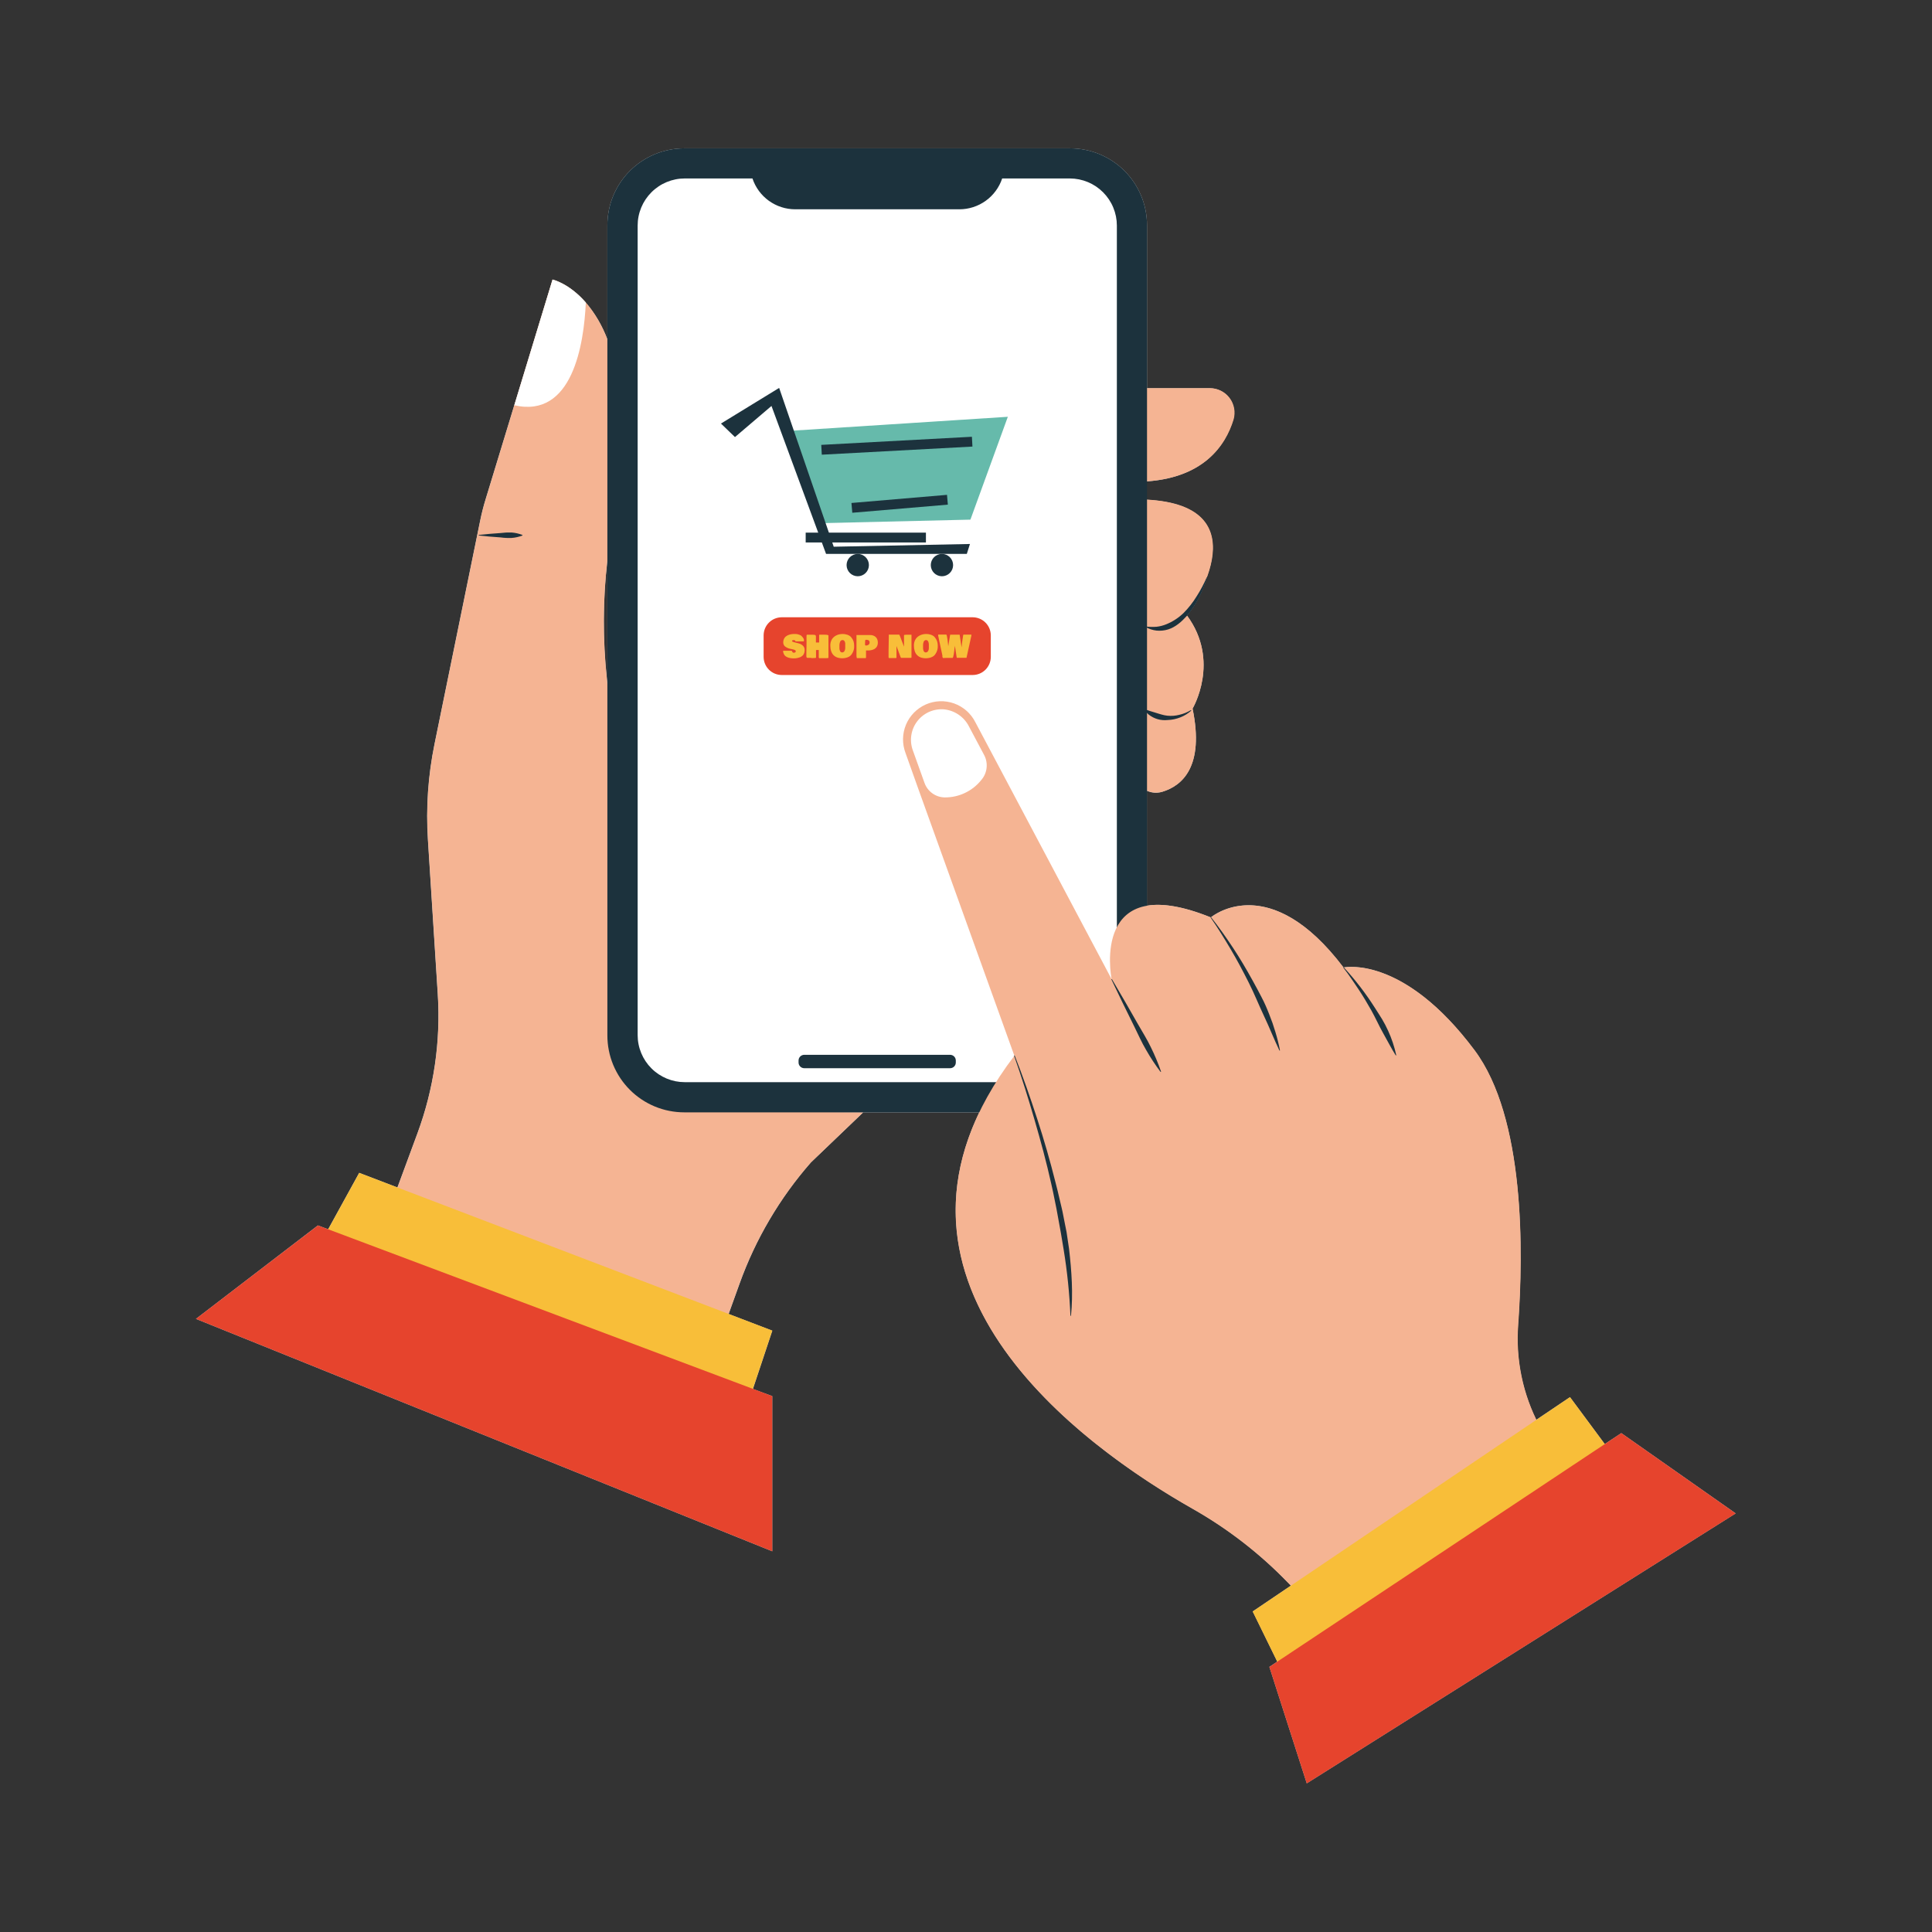
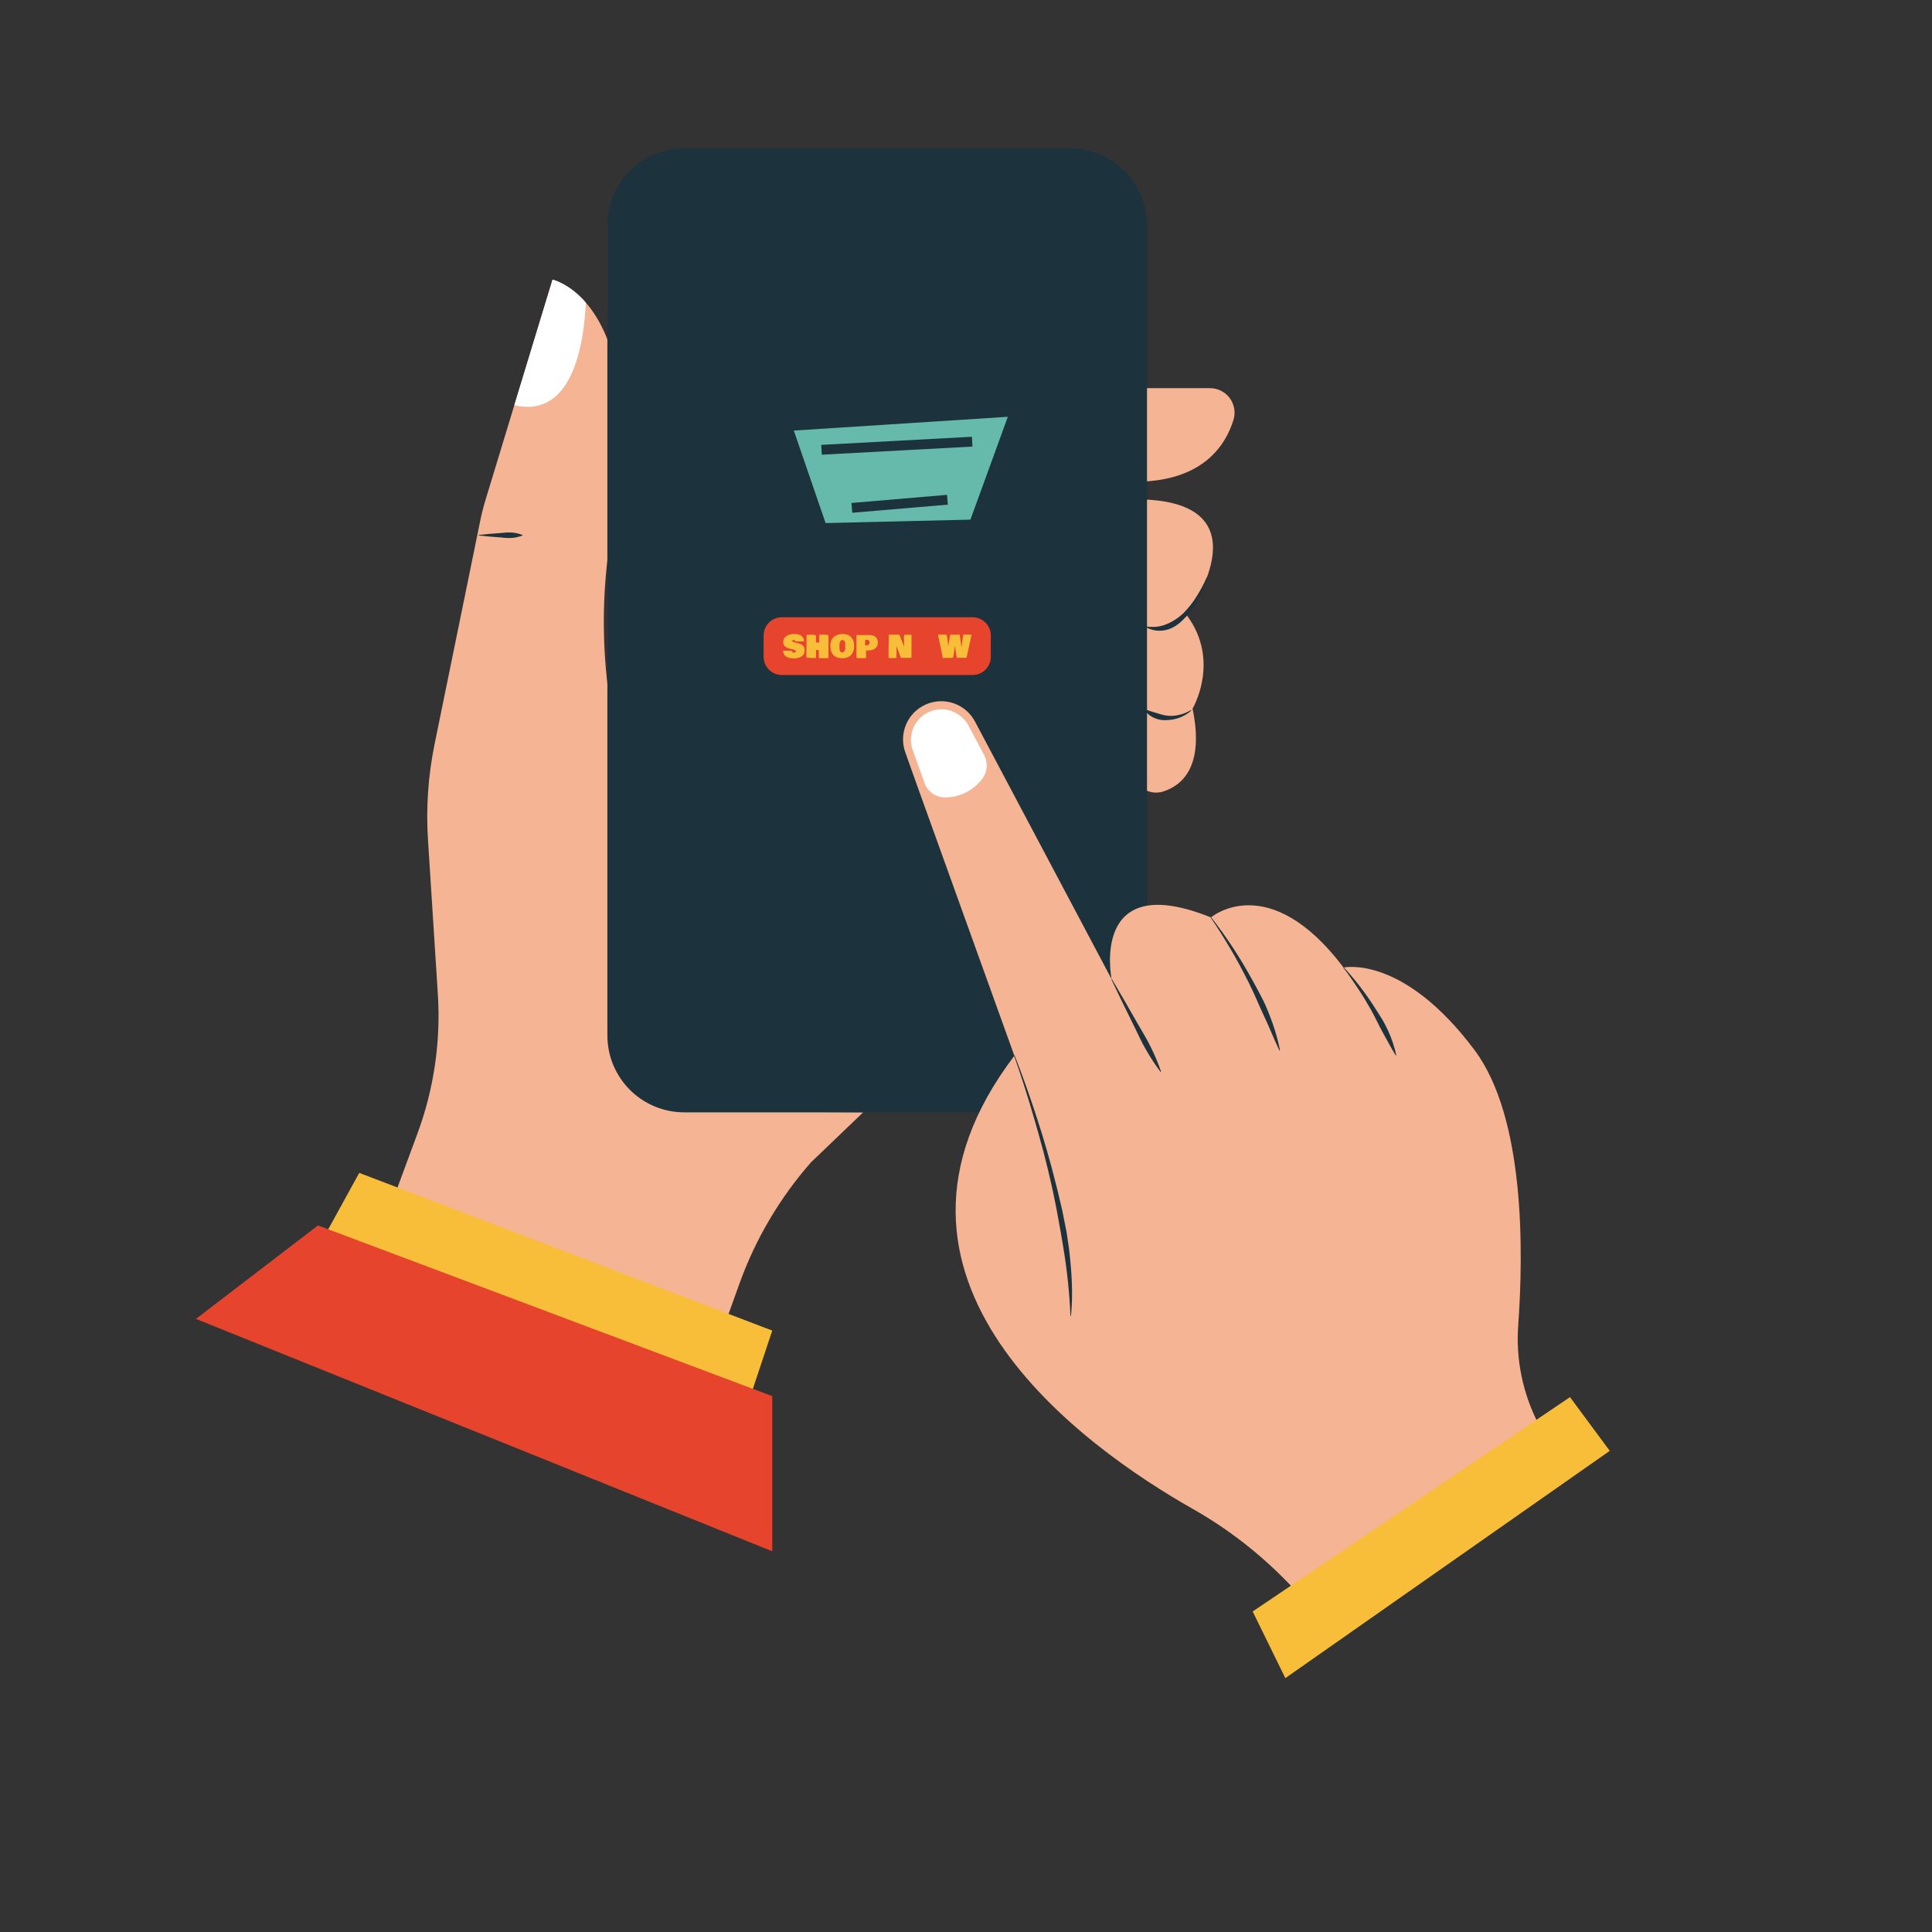
<svg xmlns="http://www.w3.org/2000/svg" width="800" viewBox="0 0 600 600" height="800" version="1.0">
  <rect x="0" y="0" width="600" height="600" fill="#333333" stroke="none" />
  <defs />
  <g>
-     <path fill="#d1d3d4" d="M 503.508 445.066 L 498.371 448.457 L 487.574 433.895 L 477.082 440.945 C 474.852 436.367 473.258 431.574 472.301 426.57 C 471.344 421.57 471.051 416.527 471.426 411.449 C 473.121 388.703 473.605 347.117 457.867 326.129 C 436.5 297.555 418.707 300.184 417.277 300.453 C 417.281 300.441 417.281 300.426 417.277 300.414 L 417.215 300.465 C 394.672 270.668 377.227 283.941 376.074 284.867 L 376.016 284.918 C 367.168 281.34 360.758 280.492 356.176 281.281 L 356.176 245.586 C 357.73 246.285 359.324 246.387 360.953 245.891 C 367.117 244.035 374.082 238.102 370.355 220.062 C 370.355 220.062 379.117 205.355 368.609 191.133 C 370.039 189.43 371.266 187.594 372.285 185.621 C 373.32 183.594 374.168 181.492 374.828 179.316 L 374.754 179.316 C 378.441 169.328 378.676 156.43 356.105 155.191 L 356.105 149.512 C 373.973 148.238 380.574 138.219 382.992 130.32 C 383.074 130.039 383.137 129.75 383.188 129.461 C 383.234 129.168 383.266 128.879 383.281 128.582 C 383.297 128.289 383.293 127.996 383.273 127.703 C 383.258 127.406 383.219 127.117 383.168 126.828 C 383.113 126.535 383.043 126.25 382.957 125.969 C 382.871 125.688 382.77 125.414 382.652 125.145 C 382.535 124.871 382.402 124.609 382.254 124.355 C 382.105 124.102 381.941 123.855 381.766 123.621 C 381.59 123.387 381.398 123.16 381.195 122.949 C 380.992 122.734 380.777 122.535 380.551 122.344 C 380.328 122.156 380.09 121.98 379.844 121.82 C 379.598 121.66 379.344 121.512 379.078 121.379 C 378.816 121.246 378.547 121.133 378.27 121.031 C 377.992 120.93 377.711 120.848 377.426 120.777 C 377.141 120.711 376.848 120.66 376.559 120.625 C 376.266 120.59 375.973 120.574 375.676 120.57 L 356.215 120.57 L 356.215 69.941 C 356.215 69.16 356.18 68.379 356.102 67.602 C 356.023 66.824 355.91 66.051 355.758 65.285 C 355.605 64.516 355.414 63.762 355.188 63.012 C 354.961 62.266 354.699 61.527 354.398 60.805 C 354.102 60.086 353.766 59.379 353.398 58.688 C 353.031 58 352.629 57.328 352.195 56.68 C 351.762 56.031 351.293 55.402 350.797 54.797 C 350.305 54.195 349.777 53.613 349.227 53.062 C 348.672 52.508 348.094 51.984 347.492 51.488 C 346.887 50.992 346.258 50.527 345.609 50.094 C 344.961 49.66 344.289 49.258 343.602 48.891 C 342.91 48.52 342.203 48.188 341.484 47.887 C 340.762 47.59 340.023 47.324 339.277 47.098 C 338.527 46.871 337.773 46.684 337.004 46.531 C 336.238 46.379 335.465 46.262 334.688 46.188 C 333.91 46.109 333.129 46.07 332.348 46.07 L 212.492 46.07 C 211.711 46.07 210.934 46.109 210.152 46.188 C 209.375 46.262 208.605 46.379 207.836 46.531 C 207.07 46.684 206.312 46.871 205.566 47.098 C 204.816 47.324 204.082 47.59 203.359 47.887 C 202.637 48.188 201.934 48.52 201.242 48.891 C 200.555 49.258 199.883 49.66 199.234 50.094 C 198.582 50.527 197.957 50.992 197.352 51.488 C 196.746 51.984 196.168 52.508 195.617 53.062 C 195.062 53.613 194.539 54.195 194.043 54.797 C 193.547 55.402 193.082 56.031 192.648 56.68 C 192.215 57.328 191.812 58 191.445 58.688 C 191.074 59.379 190.742 60.086 190.441 60.805 C 190.145 61.527 189.879 62.266 189.652 63.012 C 189.426 63.762 189.238 64.516 189.086 65.285 C 188.934 66.051 188.816 66.824 188.742 67.602 C 188.664 68.379 188.625 69.16 188.625 69.941 L 188.625 105.355 C 187.059 101.16 184.828 97.355 181.93 93.938 C 176.699 87.93 171.598 86.793 171.598 86.793 L 159.73 125.785 L 150.766 155.164 C 150.121 157.266 149.578 159.402 149.137 161.555 L 134.934 231.066 C 132.926 240.887 132.242 250.797 132.883 260.801 L 135.941 308.762 C 136.406 316.109 136.109 323.426 135.043 330.707 C 133.977 337.992 132.168 345.086 129.617 351.992 L 123.414 368.77 L 111.547 364.234 L 101.91 381.754 L 98.723 380.559 L 60.848 409.59 L 239.836 481.77 L 239.836 433.578 L 233.828 431.352 L 239.852 413.262 L 226.293 408.074 L 229.684 398.672 C 232.164 391.754 235.266 385.129 238.992 378.793 C 242.715 372.457 247 366.523 251.84 360.996 L 268.07 345.465 L 304.117 345.465 C 275.07 405.922 339.934 451.277 370.414 468.555 C 381.355 474.77 391.207 482.398 399.961 491.441 L 400.91 492.418 L 389.043 500.445 L 396.672 516.031 L 394.215 517.66 L 405.824 553.836 L 539.031 469.996 Z M 188.625 174.066 L 188.625 212.137 C 188.574 211.66 188.516 211.172 188.473 210.711 C 187.176 198.492 187.227 186.277 188.625 174.066 Z M 188.625 174.066 " fill-rule="nonzero" />
-   </g>
+     </g>
  <path fill="#f5b493" d="M 355.809 155.141 C 355.809 155.141 357.023 162.141 353.227 174.926 C 352.379 177.723 350.91 180.316 351.012 183.23 C 351.039 185.379 351.465 187.441 352.297 189.418 C 353.129 191.398 354.301 193.148 355.816 194.668 C 355.816 194.668 347.207 207.883 355.816 219.809 C 355.816 219.809 349.887 223.59 351.945 239.848 C 352.004 240.359 352.121 240.859 352.289 241.348 C 352.457 241.832 352.676 242.297 352.945 242.738 C 353.215 243.176 353.527 243.582 353.883 243.957 C 354.242 244.328 354.633 244.656 355.062 244.945 C 355.492 245.23 355.945 245.469 356.426 245.656 C 356.906 245.848 357.398 245.98 357.91 246.062 C 358.418 246.145 358.93 246.172 359.445 246.141 C 359.961 246.113 360.465 246.027 360.965 245.891 C 367.125 244.035 374.094 238.102 370.363 220.062 C 370.363 220.062 379.168 205.289 368.547 191.039 C 368.59 191.039 393.594 156.938 355.809 155.141 Z M 355.809 155.141 " fill-rule="nonzero" />
  <path fill="#f5b493" d="M 354.656 120.547 L 375.785 120.547 C 376.082 120.547 376.375 120.566 376.668 120.598 C 376.961 120.633 377.25 120.684 377.535 120.754 C 377.82 120.82 378.102 120.906 378.379 121.004 C 378.656 121.105 378.926 121.223 379.191 121.355 C 379.453 121.488 379.707 121.633 379.953 121.793 C 380.199 121.957 380.438 122.129 380.664 122.32 C 380.887 122.508 381.102 122.711 381.305 122.922 C 381.508 123.137 381.699 123.359 381.875 123.598 C 382.051 123.832 382.215 124.078 382.363 124.332 C 382.512 124.586 382.645 124.848 382.762 125.117 C 382.879 125.387 382.98 125.664 383.066 125.945 C 383.152 126.227 383.223 126.512 383.277 126.801 C 383.328 127.09 383.367 127.383 383.387 127.676 C 383.406 127.969 383.406 128.266 383.391 128.559 C 383.379 128.852 383.344 129.145 383.297 129.434 C 383.25 129.727 383.184 130.012 383.102 130.293 C 380.617 138.414 373.703 148.789 354.656 149.57 Z M 354.656 120.547 " fill-rule="nonzero" />
  <path fill="#1c323d" d="M 370 220.656 C 368.992 221.559 367.863 222.266 366.609 222.766 C 365.324 223.281 363.988 223.566 362.605 223.613 C 361.555 223.727 360.523 223.637 359.508 223.344 C 358.492 223.051 357.57 222.574 356.742 221.918 C 356.207 221.477 355.734 220.98 355.316 220.426 L 355.418 220.293 C 356.062 220.449 356.691 220.641 357.309 220.867 C 357.625 220.945 357.922 221.055 358.219 221.141 C 358.492 221.25 358.773 221.336 359.062 221.402 C 359.359 221.477 359.648 221.57 359.91 221.664 C 360.176 221.758 360.496 221.816 360.758 221.91 C 361.348 222.086 361.945 222.203 362.555 222.266 C 363.809 222.395 365.043 222.301 366.262 221.988 C 367.516 221.699 368.699 221.219 369.805 220.555 Z M 370 220.656 " fill-rule="nonzero" />
  <path fill="#1c323d" d="M 374.906 179.316 C 374.242 181.492 373.395 183.594 372.363 185.621 C 371.301 187.676 370.016 189.582 368.516 191.344 C 366.973 193.039 365.125 194.734 362.777 195.473 C 361.598 195.832 360.395 195.953 359.168 195.836 C 357.977 195.699 356.863 195.336 355.828 194.742 L 355.879 194.582 C 356.973 194.707 358.074 194.727 359.176 194.648 C 360.223 194.531 361.234 194.27 362.207 193.871 C 364.203 193.055 365.977 191.902 367.531 190.41 C 369.098 188.832 370.465 187.094 371.625 185.199 C 372.836 183.305 373.887 181.324 374.777 179.266 Z M 374.906 179.316 " fill-rule="nonzero" />
  <path fill="#f5b493" d="M 268.07 345.441 L 251.84 360.996 C 246.988 366.523 242.699 372.453 238.965 378.785 C 235.23 385.121 232.121 391.746 229.633 398.664 L 222.91 417.371 L 119.777 378.734 L 129.652 352.008 C 132.203 345.105 134.012 338.008 135.078 330.727 C 136.141 323.441 136.441 316.125 135.977 308.777 L 132.914 260.816 C 132.273 250.812 132.957 240.902 134.965 231.082 L 149.172 161.574 C 149.613 159.422 150.156 157.285 150.801 155.184 L 159.73 125.828 L 171.598 86.836 C 171.598 86.836 176.684 87.973 181.93 93.98 C 189.609 102.797 197.586 122.098 190.152 163.668 C 187.352 179.281 186.785 194.977 188.457 210.754 C 189.457 220.215 190.812 231.617 192.602 244.188 C 194.457 257.105 195.023 270.082 194.297 283.113 L 191.754 327.809 C 191.289 336.066 201.926 345.043 210.195 345.043 Z M 268.07 345.441 " fill-rule="nonzero" />
  <path fill="#ffffff" d="M 181.93 93.98 C 181.344 106.934 177.785 130.016 159.73 125.852 L 171.598 86.859 C 171.598 86.859 176.699 87.93 181.93 93.98 Z M 181.93 93.98 " fill-rule="nonzero" />
  <path fill="#1c323d" d="M 148.688 166.133 C 149.824 166 150.953 165.914 152.078 165.793 L 155.469 165.539 C 156.594 165.391 157.723 165.336 158.859 165.371 C 160.027 165.457 161.156 165.715 162.25 166.133 L 162.25 166.305 C 161.16 166.73 160.027 166.988 158.859 167.066 C 157.723 167.109 156.594 167.055 155.469 166.898 L 152.078 166.641 C 150.941 166.531 149.816 166.438 148.688 166.305 Z M 148.688 166.133 " fill-rule="nonzero" />
  <path fill="#f8be39" d="M 111.566 364.25 L 239.836 413.227 L 232.258 435.969 L 98.742 387.57 Z M 111.566 364.25 " fill-rule="nonzero" />
  <g>
    <path fill="#e6442d" d="M 98.742 380.574 L 239.836 433.578 L 239.836 481.77 L 60.848 409.59 Z M 98.742 380.574 " fill-rule="nonzero" />
  </g>
  <g>
    <path fill="#1c323d" d="M 212.492 46.07 L 332.348 46.07 C 333.129 46.07 333.91 46.109 334.688 46.188 C 335.465 46.262 336.238 46.379 337.004 46.531 C 337.773 46.684 338.527 46.871 339.277 47.098 C 340.023 47.324 340.762 47.59 341.484 47.887 C 342.203 48.188 342.91 48.52 343.602 48.891 C 344.289 49.258 344.961 49.66 345.609 50.094 C 346.258 50.527 346.887 50.992 347.492 51.488 C 348.094 51.984 348.672 52.508 349.227 53.062 C 349.777 53.613 350.305 54.195 350.797 54.797 C 351.293 55.402 351.762 56.031 352.195 56.68 C 352.629 57.328 353.031 58 353.398 58.688 C 353.766 59.379 354.102 60.086 354.398 60.805 C 354.699 61.527 354.961 62.266 355.188 63.012 C 355.414 63.762 355.605 64.516 355.758 65.285 C 355.91 66.051 356.023 66.824 356.102 67.602 C 356.18 68.379 356.215 69.16 356.215 69.941 L 356.215 321.578 C 356.215 322.359 356.18 323.141 356.102 323.918 C 356.023 324.695 355.91 325.469 355.758 326.234 C 355.605 327 355.414 327.758 355.188 328.508 C 354.961 329.254 354.699 329.992 354.398 330.715 C 354.102 331.434 353.766 332.141 353.398 332.832 C 353.031 333.52 352.629 334.191 352.195 334.84 C 351.762 335.488 351.293 336.117 350.797 336.723 C 350.305 337.324 349.777 337.902 349.227 338.457 C 348.672 339.012 348.094 339.535 347.492 340.031 C 346.887 340.527 346.258 340.992 345.609 341.426 C 344.961 341.859 344.289 342.262 343.602 342.629 C 342.91 343 342.203 343.332 341.484 343.633 C 340.762 343.93 340.023 344.195 339.277 344.422 C 338.527 344.648 337.773 344.836 337.004 344.988 C 336.238 345.141 335.465 345.258 334.688 345.332 C 333.91 345.41 333.129 345.449 332.348 345.449 L 212.492 345.449 C 211.711 345.449 210.934 345.41 210.152 345.332 C 209.375 345.258 208.605 345.141 207.836 344.988 C 207.07 344.836 206.312 344.648 205.566 344.422 C 204.816 344.195 204.082 343.93 203.359 343.633 C 202.637 343.332 201.934 343 201.242 342.629 C 200.555 342.262 199.883 341.859 199.234 341.426 C 198.582 340.992 197.957 340.527 197.352 340.031 C 196.746 339.535 196.168 339.012 195.617 338.457 C 195.062 337.902 194.539 337.324 194.043 336.723 C 193.547 336.117 193.082 335.488 192.648 334.84 C 192.215 334.191 191.812 333.52 191.445 332.832 C 191.074 332.141 190.742 331.434 190.441 330.715 C 190.145 329.992 189.879 329.254 189.652 328.508 C 189.426 327.758 189.238 327 189.086 326.234 C 188.934 325.469 188.816 324.695 188.742 323.918 C 188.664 323.141 188.625 322.359 188.625 321.578 L 188.625 69.941 C 188.625 69.16 188.664 68.379 188.742 67.602 C 188.816 66.824 188.934 66.051 189.086 65.285 C 189.238 64.516 189.426 63.762 189.652 63.012 C 189.879 62.266 190.145 61.527 190.441 60.805 C 190.742 60.086 191.074 59.379 191.445 58.688 C 191.812 58 192.215 57.328 192.648 56.68 C 193.082 56.031 193.547 55.402 194.043 54.797 C 194.539 54.195 195.062 53.613 195.617 53.062 C 196.168 52.508 196.746 51.984 197.352 51.488 C 197.957 50.992 198.582 50.527 199.234 50.094 C 199.883 49.66 200.555 49.258 201.242 48.891 C 201.934 48.52 202.637 48.188 203.359 47.887 C 204.082 47.59 204.816 47.324 205.566 47.098 C 206.312 46.871 207.07 46.684 207.836 46.531 C 208.605 46.379 209.375 46.262 210.152 46.188 C 210.934 46.109 211.711 46.07 212.492 46.07 Z M 212.492 46.07 " fill-rule="nonzero" />
  </g>
-   <path fill="#ffffff" d="M 346.852 70.051 L 346.852 321.461 C 346.852 322.418 346.758 323.367 346.57 324.309 C 346.383 325.25 346.105 326.164 345.734 327.051 C 345.367 327.938 344.918 328.777 344.387 329.578 C 343.852 330.375 343.246 331.113 342.57 331.789 C 341.891 332.469 341.152 333.074 340.355 333.609 C 339.559 334.141 338.715 334.59 337.828 334.957 C 336.941 335.324 336.031 335.602 335.09 335.793 C 334.148 335.98 333.199 336.074 332.238 336.074 L 212.637 336.074 C 211.68 336.074 210.727 335.98 209.789 335.793 C 208.848 335.602 207.934 335.324 207.047 334.957 C 206.16 334.59 205.32 334.141 204.523 333.609 C 203.723 333.074 202.984 332.469 202.309 331.789 C 201.629 331.113 201.023 330.375 200.492 329.578 C 199.957 328.777 199.508 327.938 199.141 327.051 C 198.773 326.164 198.496 325.25 198.309 324.309 C 198.121 323.367 198.027 322.418 198.027 321.461 L 198.027 70.051 C 198.027 69.09 198.121 68.141 198.309 67.199 C 198.496 66.258 198.773 65.344 199.141 64.457 C 199.508 63.57 199.957 62.727 200.488 61.93 C 201.023 61.133 201.629 60.395 202.309 59.715 C 202.984 59.035 203.723 58.43 204.52 57.895 C 205.316 57.359 206.16 56.91 207.047 56.543 C 207.934 56.172 208.848 55.895 209.785 55.707 C 210.727 55.516 211.68 55.422 212.637 55.422 L 233.684 55.422 C 233.914 56.113 234.195 56.785 234.531 57.434 C 234.867 58.082 235.254 58.699 235.684 59.289 C 236.117 59.875 236.594 60.43 237.109 60.941 C 237.629 61.457 238.184 61.926 238.777 62.355 C 239.371 62.781 239.992 63.16 240.645 63.488 C 241.293 63.82 241.969 64.098 242.664 64.32 C 243.359 64.547 244.066 64.715 244.789 64.828 C 245.508 64.941 246.234 65 246.965 65 L 297.945 65 C 298.676 65 299.402 64.941 300.125 64.828 C 300.844 64.715 301.555 64.543 302.25 64.32 C 302.941 64.094 303.617 63.816 304.27 63.488 C 304.918 63.156 305.543 62.777 306.133 62.352 C 306.727 61.926 307.281 61.453 307.801 60.941 C 308.32 60.426 308.797 59.875 309.23 59.285 C 309.664 58.699 310.047 58.082 310.383 57.434 C 310.719 56.785 311.004 56.113 311.234 55.422 L 332.273 55.422 C 333.23 55.426 334.18 55.523 335.117 55.711 C 336.059 55.902 336.969 56.184 337.855 56.551 C 338.738 56.922 339.578 57.371 340.375 57.906 C 341.168 58.441 341.906 59.047 342.582 59.727 C 343.258 60.406 343.863 61.145 344.395 61.941 C 344.926 62.738 345.375 63.578 345.738 64.465 C 346.105 65.352 346.383 66.266 346.57 67.203 C 346.758 68.145 346.852 69.094 346.852 70.051 Z M 346.852 70.051 " fill-rule="nonzero" />
  <path fill="#1c323d" d="M 249.77 327.578 L 295.062 327.578 C 295.301 327.578 295.523 327.625 295.742 327.715 C 295.961 327.805 296.152 327.934 296.316 328.098 C 296.484 328.266 296.609 328.457 296.699 328.672 C 296.789 328.891 296.836 329.117 296.836 329.352 L 296.836 329.969 C 296.836 330.203 296.789 330.43 296.699 330.648 C 296.609 330.863 296.484 331.059 296.316 331.223 C 296.152 331.391 295.961 331.516 295.742 331.605 C 295.523 331.695 295.301 331.742 295.062 331.742 L 249.77 331.742 C 249.535 331.742 249.309 331.695 249.094 331.605 C 248.875 331.516 248.684 331.391 248.516 331.223 C 248.352 331.059 248.223 330.863 248.133 330.648 C 248.043 330.43 248 330.203 248 329.969 L 248 329.352 C 248 329.117 248.043 328.891 248.133 328.672 C 248.223 328.457 248.352 328.266 248.516 328.098 C 248.684 327.934 248.875 327.805 249.094 327.715 C 249.309 327.625 249.535 327.578 249.77 327.578 Z M 249.77 327.578 " fill-rule="nonzero" />
  <path fill="#66baab" d="M 243.379 133.922 L 312.992 129.438 L 301.371 161.379 L 253.879 162.496 Z M 243.379 133.922 " fill-rule="nonzero" />
  <path fill="#1c323d" d="M 223.902 131.539 L 241.973 120.469 L 258.922 169.789 L 301.227 168.941 L 300.25 172.023 L 256.543 172.023 L 239.59 126.074 L 228.25 135.738 Z M 223.902 131.539 " fill-rule="nonzero" />
  <path fill="#1c323d" d="M 255.051 138.16 L 301.836 135.641 L 302 138.688 L 255.215 141.207 Z M 255.051 138.16 " fill-rule="nonzero" />
-   <path fill="#1c323d" d="M 250.211 165.414 L 287.555 165.414 L 287.555 168.465 L 250.211 168.465 Z M 250.211 165.414 " fill-rule="nonzero" />
  <path fill="#1c323d" d="M 264.426 156.203 L 294.102 153.68 L 294.363 156.719 L 264.684 159.242 Z M 264.426 156.203 " fill-rule="nonzero" />
  <path fill="#1c323d" d="M 269.848 175.492 C 269.848 175.953 269.762 176.395 269.586 176.82 C 269.41 177.242 269.16 177.617 268.832 177.945 C 268.508 178.27 268.133 178.52 267.707 178.695 C 267.285 178.871 266.844 178.961 266.383 178.961 C 265.922 178.961 265.48 178.871 265.055 178.695 C 264.633 178.52 264.258 178.27 263.93 177.945 C 263.605 177.617 263.355 177.242 263.18 176.82 C 263.004 176.395 262.914 175.953 262.914 175.492 C 262.914 175.031 263.004 174.59 263.18 174.164 C 263.355 173.742 263.605 173.367 263.93 173.039 C 264.258 172.715 264.633 172.465 265.055 172.289 C 265.48 172.113 265.922 172.023 266.383 172.023 C 266.844 172.023 267.285 172.113 267.707 172.289 C 268.133 172.465 268.508 172.715 268.832 173.039 C 269.16 173.367 269.41 173.742 269.586 174.164 C 269.762 174.59 269.848 175.031 269.848 175.492 Z M 269.848 175.492 " fill-rule="nonzero" />
  <path fill="#1c323d" d="M 295.996 175.492 C 295.996 175.953 295.91 176.395 295.734 176.82 C 295.559 177.242 295.305 177.617 294.98 177.945 C 294.656 178.27 294.281 178.52 293.855 178.695 C 293.434 178.871 292.988 178.961 292.531 178.961 C 292.07 178.961 291.629 178.871 291.203 178.695 C 290.777 178.52 290.402 178.27 290.078 177.945 C 289.754 177.617 289.504 177.242 289.328 176.82 C 289.152 176.395 289.062 175.953 289.062 175.492 C 289.062 175.031 289.152 174.59 289.328 174.164 C 289.504 173.742 289.754 173.367 290.078 173.039 C 290.402 172.715 290.777 172.465 291.203 172.289 C 291.629 172.113 292.07 172.023 292.531 172.023 C 292.988 172.023 293.434 172.113 293.855 172.289 C 294.281 172.465 294.656 172.715 294.98 173.039 C 295.305 173.367 295.559 173.742 295.734 174.164 C 295.91 174.59 295.996 175.031 295.996 175.492 Z M 295.996 175.492 " fill-rule="nonzero" />
  <path fill="#e6442d" d="M 242.785 191.699 L 302.066 191.699 C 302.434 191.699 302.801 191.734 303.164 191.809 C 303.527 191.879 303.879 191.988 304.223 192.129 C 304.562 192.27 304.891 192.445 305.195 192.648 C 305.504 192.855 305.789 193.09 306.051 193.352 C 306.312 193.613 306.547 193.898 306.75 194.203 C 306.957 194.512 307.129 194.836 307.273 195.18 C 307.414 195.52 307.52 195.875 307.594 196.238 C 307.664 196.602 307.703 196.965 307.703 197.336 L 307.703 203.992 C 307.703 204.359 307.664 204.727 307.594 205.09 C 307.52 205.453 307.414 205.805 307.273 206.148 C 307.129 206.488 306.957 206.812 306.75 207.121 C 306.547 207.43 306.312 207.715 306.051 207.977 C 305.789 208.238 305.504 208.473 305.195 208.676 C 304.891 208.883 304.562 209.059 304.223 209.199 C 303.879 209.34 303.527 209.445 303.164 209.52 C 302.801 209.59 302.434 209.629 302.066 209.629 L 242.785 209.629 C 242.414 209.629 242.051 209.59 241.688 209.52 C 241.324 209.445 240.973 209.34 240.629 209.199 C 240.285 209.059 239.961 208.883 239.656 208.676 C 239.348 208.473 239.062 208.238 238.801 207.977 C 238.539 207.715 238.305 207.43 238.098 207.121 C 237.895 206.812 237.719 206.488 237.578 206.148 C 237.438 205.805 237.328 205.453 237.258 205.09 C 237.188 204.727 237.148 204.359 237.148 203.992 L 237.148 197.336 C 237.148 196.965 237.188 196.602 237.258 196.238 C 237.328 195.875 237.438 195.52 237.578 195.18 C 237.719 194.836 237.895 194.512 238.098 194.203 C 238.305 193.898 238.539 193.613 238.801 193.352 C 239.062 193.09 239.348 192.855 239.656 192.648 C 239.961 192.445 240.285 192.27 240.629 192.129 C 240.973 191.988 241.324 191.879 241.688 191.809 C 242.051 191.734 242.414 191.699 242.785 191.699 Z M 242.785 191.699 " fill-rule="nonzero" />
  <path fill="#f8be39" d="M 246.414 204.465 C 246.051 204.465 245.719 204.414 245.422 204.371 C 245.129 204.324 244.848 204.242 244.574 204.133 C 244.32 204.035 244.09 203.902 243.879 203.727 C 243.684 203.547 243.527 203.332 243.414 203.094 C 243.289 202.805 243.211 202.504 243.184 202.195 C 243.184 202.137 243.219 202.102 243.285 202.09 L 243.379 202.09 C 243.633 202.09 244.031 202.09 244.566 202.09 L 245.742 202.09 C 245.805 202.086 245.859 202.109 245.906 202.152 C 245.945 202.199 245.977 202.254 246 202.312 C 246.02 202.375 246.047 202.434 246.082 202.488 C 246.121 202.562 246.18 202.617 246.254 202.652 C 246.348 202.695 246.449 202.715 246.559 202.711 C 246.707 202.711 246.844 202.672 246.965 202.582 C 247.09 202.496 247.148 202.379 247.141 202.227 C 247.137 202.113 247.086 202.027 246.988 201.965 C 246.871 201.871 246.738 201.801 246.59 201.762 L 246.125 201.633 C 245.973 201.594 245.816 201.562 245.66 201.539 L 245.387 201.488 C 244.781 201.355 244.234 201.098 243.742 200.719 C 243.395 200.371 243.227 199.949 243.242 199.457 C 243.238 199.102 243.309 198.762 243.457 198.438 C 243.578 198.156 243.758 197.914 243.988 197.711 C 244.23 197.508 244.496 197.352 244.785 197.234 C 245.082 197.109 245.391 197.016 245.711 196.965 C 246.027 196.91 246.348 196.887 246.668 196.887 C 247.418 196.848 248.121 197.012 248.777 197.379 C 248.973 197.566 249.109 197.711 249.203 197.812 C 249.293 197.922 249.379 198.035 249.457 198.16 C 249.535 198.277 249.598 198.402 249.633 198.539 C 249.668 198.695 249.691 198.855 249.703 199.016 L 249.531 199.184 C 248.887 199.184 248.168 199.184 247.363 199.184 C 247.285 199.199 247.203 199.199 247.125 199.184 C 247.074 199.172 247.031 199.141 247 199.098 C 246.98 199.062 246.961 199.031 246.938 198.996 L 246.887 198.887 C 246.863 198.844 246.824 198.816 246.777 198.805 C 246.703 198.789 246.633 198.789 246.559 198.805 C 246.52 198.797 246.477 198.797 246.438 198.805 C 246.375 198.797 246.309 198.797 246.242 198.805 C 246.176 198.82 246.113 198.848 246.059 198.895 C 246.004 198.93 245.977 198.977 245.973 199.039 C 245.977 199.125 246.012 199.191 246.082 199.234 C 246.148 199.285 246.223 199.324 246.305 199.355 L 246.59 199.438 L 246.812 199.496 L 248.031 199.812 C 248.602 199.949 249.09 200.234 249.488 200.66 C 249.773 201.02 249.906 201.43 249.887 201.887 C 249.898 202.18 249.859 202.461 249.77 202.734 C 249.703 202.957 249.605 203.164 249.473 203.355 C 249.34 203.531 249.18 203.68 249 203.805 C 248.82 203.93 248.633 204.039 248.43 204.125 C 248.215 204.211 247.996 204.273 247.77 204.32 C 247.523 204.371 247.305 204.414 247.102 204.441 Z M 246.414 204.465 " fill-rule="nonzero" />
  <path fill="#f8be39" d="M 251.668 204.305 L 251.094 204.305 C 251.02 204.312 250.949 204.312 250.879 204.305 C 250.82 204.312 250.762 204.312 250.703 204.305 L 250.566 204.227 C 250.52 204.191 250.488 204.141 250.473 204.082 C 250.445 204.012 250.426 203.941 250.422 203.863 C 250.414 203.758 250.414 203.652 250.422 203.551 C 250.422 202.871 250.422 201.949 250.465 200.777 C 250.508 199.609 250.465 198.742 250.465 198.191 C 250.465 197.641 250.465 197.16 250.566 197.125 L 252.32 197.125 C 252.555 197.117 252.785 197.137 253.016 197.176 C 253.137 197.191 253.234 197.246 253.312 197.336 C 253.371 197.438 253.398 197.551 253.391 197.668 C 253.391 197.668 253.391 197.793 253.391 197.922 C 253.391 198.047 253.391 198.16 253.391 198.242 L 253.391 198.457 C 253.391 198.559 253.391 198.711 253.391 198.914 C 253.391 199.117 253.391 199.262 253.391 199.363 L 253.391 199.457 C 253.391 199.457 253.391 199.496 253.391 199.531 L 254.066 199.531 C 254.176 199.543 254.281 199.543 254.391 199.531 L 254.391 197.574 C 254.379 197.461 254.379 197.348 254.391 197.234 C 254.398 197.184 254.418 197.141 254.457 197.109 C 254.508 197.094 254.559 197.094 254.609 197.109 L 256 197.109 C 256.848 197.109 257.281 197.199 257.281 197.387 L 257.281 197.609 C 257.281 197.699 257.281 197.77 257.281 197.82 C 257.281 197.871 257.281 198.09 257.281 198.301 L 257.281 198.777 C 257.281 199.109 257.281 199.625 257.281 200.242 C 257.281 200.863 257.281 201.371 257.281 201.703 C 257.281 201.734 257.281 201.77 257.281 201.805 L 257.281 202.109 C 257.281 202.312 257.281 202.465 257.281 202.566 L 257.281 202.668 C 257.281 202.668 257.281 202.668 257.281 202.727 C 257.281 202.887 257.281 203.145 257.281 203.48 C 257.281 203.82 257.281 204.074 257.281 204.234 C 257.281 204.398 256.957 204.406 256.371 204.406 L 254.414 204.406 L 254.277 204.211 L 254.277 202.973 C 254.277 202.559 254.277 202.246 254.277 202.039 C 254.293 201.988 254.293 201.938 254.277 201.887 C 254.25 201.852 254.215 201.84 254.168 201.848 L 254 201.848 C 253.805 201.848 253.613 201.859 253.422 201.887 C 253.422 202.152 253.422 202.539 253.422 203.059 C 253.422 203.574 253.422 203.973 253.422 204.234 C 253.422 204.34 253 204.379 252.254 204.379 Z M 251.668 204.305 " fill-rule="nonzero" />
  <path fill="#f8be39" d="M 257.871 200.641 L 257.871 200.125 C 257.895 199.707 257.992 199.305 258.16 198.922 C 258.301 198.574 258.504 198.27 258.77 198.008 C 259.023 197.754 259.305 197.543 259.617 197.379 C 259.941 197.207 260.281 197.082 260.637 197.004 C 260.996 196.926 261.359 196.887 261.73 196.887 C 261.945 196.887 262.16 196.906 262.375 196.938 C 262.613 196.977 262.852 197.031 263.086 197.109 C 263.344 197.188 263.586 197.297 263.812 197.438 C 264.035 197.574 264.227 197.746 264.383 197.957 C 264.684 198.309 264.906 198.703 265.059 199.141 C 265.203 199.594 265.27 200.059 265.262 200.531 C 265.32 201.457 265.086 202.305 264.57 203.074 L 264.363 203.355 C 264.156 203.629 263.898 203.836 263.586 203.98 C 263.262 204.148 262.926 204.262 262.566 204.328 C 262.23 204.398 261.887 204.43 261.543 204.43 C 261.164 204.434 260.793 204.391 260.426 204.305 C 260.109 204.242 259.812 204.129 259.535 203.973 C 259.289 203.84 259.07 203.672 258.871 203.473 C 258.684 203.289 258.527 203.078 258.398 202.848 C 258.27 202.621 258.168 202.383 258.094 202.133 C 258.012 201.887 257.953 201.637 257.922 201.379 C 257.891 201.137 257.871 200.891 257.871 200.641 Z M 261.617 198.777 C 261.496 198.777 261.379 198.809 261.27 198.871 C 261.172 198.926 261.09 198.996 261.016 199.082 C 260.945 199.191 260.891 199.305 260.855 199.43 C 260.809 199.555 260.777 199.68 260.754 199.812 C 260.727 199.953 260.707 200.098 260.695 200.242 C 260.695 200.422 260.695 200.559 260.695 200.652 L 260.695 201.023 C 260.688 201.16 260.688 201.297 260.695 201.43 C 260.707 201.57 260.73 201.711 260.762 201.848 C 260.793 201.98 260.844 202.105 260.906 202.227 C 260.965 202.34 261.043 202.43 261.145 202.5 C 261.246 202.578 261.363 202.617 261.492 202.617 C 261.621 202.625 261.746 202.602 261.863 202.551 C 261.965 202.508 262.051 202.453 262.129 202.379 C 262.207 202.297 262.27 202.199 262.312 202.09 C 262.359 201.98 262.398 201.867 262.426 201.754 C 262.461 201.617 262.484 201.477 262.492 201.336 C 262.492 201.176 262.492 201.039 262.492 200.922 L 262.492 200.473 C 262.492 200.344 262.492 200.219 262.492 200.109 C 262.492 199.996 262.492 199.871 262.492 199.727 C 262.477 199.602 262.445 199.48 262.398 199.363 C 262.355 199.258 262.305 199.156 262.238 199.066 C 262.172 198.973 262.09 198.902 261.992 198.855 C 261.875 198.797 261.75 198.77 261.617 198.777 Z M 261.617 198.777 " fill-rule="nonzero" />
  <path fill="#f8be39" d="M 265.984 203.543 L 265.984 197.277 C 265.977 197.258 265.977 197.238 265.984 197.219 L 270.289 197.219 C 270.594 197.215 270.891 197.266 271.18 197.371 C 271.457 197.465 271.703 197.605 271.918 197.801 C 272.148 198.004 272.32 198.246 272.434 198.531 C 272.562 198.852 272.625 199.188 272.621 199.531 C 272.621 199.789 272.59 200.043 272.527 200.293 C 272.469 200.5 272.383 200.695 272.273 200.879 C 272.164 201.043 272.035 201.188 271.883 201.312 C 271.742 201.438 271.586 201.543 271.418 201.625 C 271.246 201.707 271.07 201.773 270.891 201.828 C 270.719 201.879 270.543 201.918 270.367 201.949 C 270.199 201.973 270.027 201.992 269.855 202 L 268.949 202 C 268.949 202.488 268.949 203.051 268.949 203.695 L 268.949 204.219 C 268.949 204.328 268.883 204.391 268.789 204.391 L 266.109 204.391 C 266.016 204.113 265.973 203.832 265.984 203.543 Z M 268.637 200.254 L 268.789 200.457 C 268.91 200.465 269.031 200.465 269.152 200.457 C 269.273 200.434 269.391 200.402 269.5 200.355 C 269.605 200.305 269.707 200.246 269.797 200.176 C 269.883 200.094 269.945 199.996 269.992 199.887 C 270.047 199.762 270.07 199.633 270.07 199.496 C 270.07 199.398 270.055 199.301 270.02 199.211 C 270 199.133 269.965 199.062 269.918 198.996 C 269.867 198.938 269.809 198.887 269.738 198.855 C 269.676 198.816 269.605 198.785 269.535 198.762 L 269.289 198.711 L 268.797 198.711 C 268.688 198.719 268.637 199.242 268.637 200.254 Z M 268.637 200.254 " fill-rule="nonzero" />
  <path fill="#f8be39" d="M 275.953 204.176 L 275.953 202.051 C 275.953 201.27 275.977 199.785 276.027 197.598 L 276.027 197.211 C 276.027 197.141 276.027 197.098 276.027 197.09 L 279.266 197.09 C 279.266 197.09 279.359 197.211 279.453 197.445 C 279.547 197.684 279.664 197.988 279.809 198.363 C 279.953 198.734 280.035 198.996 280.098 199.141 L 280.75 200.836 L 280.75 199.09 C 280.75 198.93 280.75 198.641 280.75 198.242 C 280.75 197.844 280.75 197.496 280.75 197.262 C 280.75 197.176 280.996 197.125 281.496 197.125 L 282.996 197.125 C 283.047 197.125 283.07 197.125 283.07 197.125 C 283.07 197.973 283.07 199.242 283.07 200.871 L 283.07 204.176 C 283.07 204.262 282.953 204.305 282.773 204.305 L 279.824 204.305 C 279.695 204.125 279.605 203.926 279.555 203.711 C 279.41 203.297 279.188 202.703 278.891 201.922 L 278.41 200.625 C 278.41 200.812 278.41 201.082 278.41 201.473 L 278.41 202.32 C 278.41 202.457 278.41 202.668 278.41 202.938 C 278.41 203.211 278.41 203.422 278.41 203.566 L 278.41 204.16 C 278.41 204.305 278.34 204.371 278.223 204.371 L 276.055 204.371 Z M 275.953 204.176 " fill-rule="nonzero" />
-   <path fill="#f8be39" d="M 283.832 200.641 L 283.832 200.125 C 283.859 199.707 283.957 199.305 284.121 198.922 C 284.27 198.578 284.473 198.273 284.73 198.008 C 284.984 197.754 285.266 197.543 285.578 197.379 C 285.902 197.207 286.242 197.086 286.598 197.004 C 286.957 196.926 287.32 196.887 287.691 196.887 C 287.906 196.887 288.121 196.906 288.336 196.938 C 288.578 196.977 288.82 197.035 289.055 197.109 C 289.309 197.188 289.551 197.297 289.773 197.438 C 289.996 197.574 290.188 197.746 290.344 197.957 C 290.645 198.309 290.867 198.703 291.02 199.141 C 291.164 199.594 291.238 200.059 291.234 200.531 C 291.281 201.457 291.047 202.305 290.531 203.074 L 290.328 203.355 C 290.121 203.629 289.859 203.84 289.547 203.98 C 289.223 204.148 288.887 204.262 288.531 204.328 C 288.191 204.398 287.848 204.43 287.504 204.43 C 287.125 204.434 286.754 204.391 286.387 204.305 C 286.07 204.238 285.773 204.129 285.496 203.973 C 285.25 203.84 285.031 203.672 284.836 203.473 C 284.645 203.289 284.488 203.078 284.359 202.848 C 284.23 202.621 284.129 202.383 284.055 202.133 C 283.977 201.887 283.918 201.637 283.883 201.379 C 283.852 201.137 283.836 200.891 283.832 200.641 Z M 287.582 198.777 C 287.457 198.777 287.34 198.809 287.234 198.871 C 287.137 198.922 287.055 198.992 286.988 199.082 C 286.906 199.188 286.852 199.305 286.816 199.43 C 286.77 199.555 286.738 199.68 286.715 199.812 C 286.688 199.953 286.672 200.098 286.664 200.242 C 286.664 200.418 286.664 200.555 286.664 200.652 L 286.664 201.023 C 286.656 201.16 286.656 201.297 286.664 201.43 C 286.676 201.57 286.699 201.711 286.734 201.848 C 286.766 201.98 286.812 202.105 286.875 202.227 C 286.938 202.336 287.016 202.426 287.113 202.5 C 287.215 202.578 287.332 202.617 287.461 202.617 C 287.59 202.625 287.715 202.602 287.836 202.551 C 287.934 202.508 288.02 202.453 288.098 202.379 C 288.18 202.297 288.242 202.199 288.285 202.09 C 288.328 201.98 288.367 201.867 288.402 201.754 C 288.43 201.617 288.449 201.477 288.461 201.336 C 288.461 201.176 288.461 201.039 288.461 200.922 L 288.461 200.473 C 288.461 200.344 288.461 200.219 288.461 200.109 C 288.453 199.98 288.441 199.852 288.418 199.727 C 288.402 199.602 288.371 199.48 288.324 199.363 C 288.285 199.258 288.23 199.156 288.164 199.066 C 288.102 198.973 288.02 198.902 287.918 198.855 C 287.805 198.797 287.684 198.773 287.555 198.777 Z M 287.582 198.777 " fill-rule="nonzero" />
  <path fill="#f8be39" d="M 296.547 200.516 C 296.547 200.602 296.547 200.793 296.473 201.109 C 296.395 201.422 296.395 201.754 296.352 202.102 C 296.309 202.449 296.258 202.785 296.207 203.133 C 296.168 203.422 296.105 203.703 296.023 203.98 C 295.953 204.211 295.887 204.32 295.82 204.32 L 294.598 204.32 C 293.988 204.32 293.438 204.32 292.902 204.363 C 292.859 204.336 292.82 204.297 292.793 204.254 C 292.758 204.199 292.727 204.145 292.707 204.082 C 292.691 204.027 292.676 203.973 292.664 203.914 C 292.66 203.848 292.66 203.777 292.664 203.711 C 292.66 203.656 292.66 203.602 292.664 203.551 C 292.102 200.961 291.766 199.387 291.656 198.828 L 291.328 197.242 C 291.324 197.148 291.367 197.086 291.461 197.066 L 293.867 197.066 C 293.922 197.066 293.98 197.191 294.039 197.395 C 294.109 197.676 294.16 197.957 294.199 198.242 C 294.25 198.598 294.285 198.906 294.316 199.168 C 294.352 199.43 294.387 199.742 294.43 200.117 C 294.473 200.488 294.488 200.676 294.488 200.684 L 295.082 197.098 L 297.91 197.098 C 297.977 197.09 298.016 197.117 298.039 197.176 L 298.625 201.066 C 298.684 200.355 298.758 199.703 298.844 199.109 L 299.133 197.199 C 299.133 197.125 299.258 197.082 299.453 197.082 L 301.625 197.082 C 301.625 197.082 301.668 197.082 301.676 197.148 C 301.684 197.219 301.684 197.293 301.676 197.363 L 300.156 204.289 L 297.125 204.289 Z M 296.547 200.516 " fill-rule="nonzero" />
  <path fill="#f5b493" d="M 477.93 442.488 L 402.492 494.078 L 399.953 491.477 C 391.195 482.434 381.348 474.805 370.406 468.59 C 337.027 449.676 262.398 397.09 315.023 327.875 L 286.648 249.043 L 285.387 245.543 L 281.215 233.844 C 280.949 233.141 280.75 232.418 280.621 231.68 C 280.492 230.938 280.434 230.191 280.445 229.438 C 280.457 228.688 280.539 227.941 280.695 227.203 C 280.848 226.469 281.07 225.754 281.359 225.059 C 281.648 224.363 282.004 223.703 282.418 223.078 C 282.836 222.449 283.305 221.867 283.832 221.328 C 284.359 220.793 284.93 220.309 285.551 219.879 C 286.168 219.453 286.82 219.086 287.508 218.781 C 288.195 218.477 288.906 218.238 289.641 218.07 C 290.375 217.902 291.117 217.805 291.867 217.773 C 292.621 217.746 293.367 217.789 294.109 217.906 C 294.855 218.02 295.582 218.203 296.289 218.453 C 297 218.707 297.676 219.023 298.324 219.406 C 298.973 219.785 299.582 220.227 300.145 220.723 C 300.711 221.219 301.223 221.766 301.684 222.359 C 302.145 222.953 302.547 223.586 302.887 224.258 L 308.539 234.914 L 310.285 238.203 L 345.215 304.074 C 345.004 302.945 338.859 269.887 376.059 284.918 C 376.059 284.918 393.934 269.66 417.258 300.473 C 417.258 300.473 435.66 296.328 457.941 326.129 C 473.641 347.117 473.129 388.703 471.504 411.449 C 471.102 416.82 471.449 422.145 472.539 427.418 C 473.633 432.695 475.43 437.719 477.93 442.488 Z M 477.93 442.488 " fill-rule="nonzero" />
  <path fill="#1c323d" d="M 315.109 327.773 C 317.652 334.234 319.934 340.777 322.086 347.383 C 324.238 353.984 326.16 360.648 327.84 367.387 C 328.297 369.082 328.688 370.777 329.078 372.473 C 329.469 374.168 329.926 375.863 330.223 377.559 C 330.52 379.254 330.926 380.949 331.23 382.645 L 332 387.805 C 332.797 394.715 333.309 401.715 332.602 408.648 L 332.434 408.648 C 332.145 401.746 331.441 394.883 330.324 388.059 L 329.477 382.973 L 328.551 377.887 C 328.273 376.191 327.918 374.496 327.57 372.801 C 327.223 371.105 326.898 369.41 326.492 367.715 C 324.992 360.934 323.18 354.281 321.246 347.637 C 319.312 340.988 317.246 334.371 314.922 327.844 Z M 315.109 327.773 " fill-rule="nonzero" />
  <path fill="#1c323d" d="M 345.293 304.059 L 349.41 311.086 L 353.461 318.164 C 354.801 320.52 356.266 322.816 357.43 325.273 C 358.641 327.723 359.691 330.234 360.582 332.816 L 360.43 332.902 C 358.785 330.723 357.289 328.445 355.938 326.07 C 354.547 323.73 353.469 321.23 352.258 318.797 L 348.664 311.484 L 345.141 304.133 Z M 345.293 304.059 " fill-rule="nonzero" />
  <path fill="#1c323d" d="M 376.117 284.867 C 378.531 287.926 380.789 291.121 382.941 294.375 C 385.094 297.633 387.078 301.016 388.965 304.43 C 389.934 306.125 390.824 307.879 391.746 309.609 C 392.672 311.34 393.441 313.137 394.152 314.965 L 395.195 317.723 C 395.492 318.652 395.809 319.586 396.094 320.52 C 396.668 322.395 397.141 324.297 397.512 326.223 L 397.348 326.273 C 395.652 322.723 394.254 319.137 392.594 315.629 C 390.934 312.117 389.52 308.531 387.762 305.066 C 386.008 301.598 384.203 298.164 382.219 294.824 C 380.238 291.484 378.211 288.156 375.98 284.969 Z M 376.117 284.867 " fill-rule="nonzero" />
  <path fill="#1c323d" d="M 417.316 300.414 C 420.953 304.355 424.203 308.594 427.074 313.129 C 427.82 314.246 428.496 315.398 429.219 316.52 C 429.906 317.672 430.527 318.863 431.082 320.086 C 432.207 322.539 433.051 325.082 433.625 327.715 L 433.465 327.773 C 432.031 325.484 430.836 323.129 429.531 320.824 C 428.227 318.52 427.176 316.094 425.879 313.789 C 424.582 311.484 423.219 309.195 421.75 307.008 C 420.285 304.82 418.801 302.582 417.156 300.488 Z M 417.316 300.414 " fill-rule="nonzero" />
  <path fill="#f8be39" d="M 389.027 500.461 L 487.574 433.887 L 499.922 450.574 L 399.172 521.16 Z M 389.027 500.461 " fill-rule="nonzero" />
  <g>
-     <path fill="#e6442d" d="M 394.215 517.676 L 503.508 445.066 L 539.039 470.012 L 405.824 553.855 Z M 394.215 517.676 " fill-rule="nonzero" />
-   </g>
+     </g>
  <path fill="#ffffff" d="M 293.438 247.645 L 293.395 247.645 C 292.699 247.633 292.023 247.52 291.363 247.301 C 290.703 247.082 290.094 246.77 289.527 246.359 C 288.965 245.953 288.477 245.473 288.062 244.914 C 287.648 244.355 287.324 243.75 287.098 243.094 L 283.477 232.996 C 283.344 232.629 283.234 232.254 283.148 231.871 C 283.059 231.488 282.996 231.105 282.957 230.715 C 282.918 230.324 282.902 229.934 282.91 229.543 C 282.922 229.148 282.953 228.758 283.012 228.371 C 283.066 227.984 283.148 227.602 283.254 227.223 C 283.359 226.848 283.484 226.477 283.637 226.113 C 283.785 225.754 283.957 225.402 284.152 225.062 C 284.348 224.719 284.559 224.395 284.797 224.078 C 285.031 223.766 285.281 223.469 285.555 223.184 C 285.824 222.902 286.113 222.637 286.418 222.391 C 286.723 222.141 287.039 221.914 287.371 221.707 C 287.703 221.5 288.047 221.312 288.402 221.148 C 288.758 220.984 289.125 220.84 289.496 220.723 C 289.871 220.602 290.25 220.504 290.633 220.434 C 291.02 220.359 291.406 220.309 291.797 220.285 C 292.188 220.258 292.578 220.258 292.969 220.281 C 293.801 220.348 294.609 220.516 295.395 220.785 C 296.18 221.059 296.922 221.426 297.613 221.887 C 298.305 222.344 298.93 222.887 299.484 223.508 C 300.039 224.125 300.508 224.809 300.887 225.547 L 305.633 234.48 C 305.961 235.098 306.188 235.75 306.316 236.434 C 306.445 237.117 306.469 237.809 306.391 238.5 C 306.312 239.195 306.129 239.859 305.852 240.496 C 305.57 241.137 305.199 241.719 304.742 242.246 C 304.066 243.094 303.301 243.852 302.449 244.527 C 301.602 245.199 300.688 245.77 299.707 246.238 C 298.73 246.707 297.711 247.059 296.652 247.297 C 295.594 247.535 294.523 247.648 293.438 247.645 Z M 293.438 247.645 " fill-rule="nonzero" />
</svg>